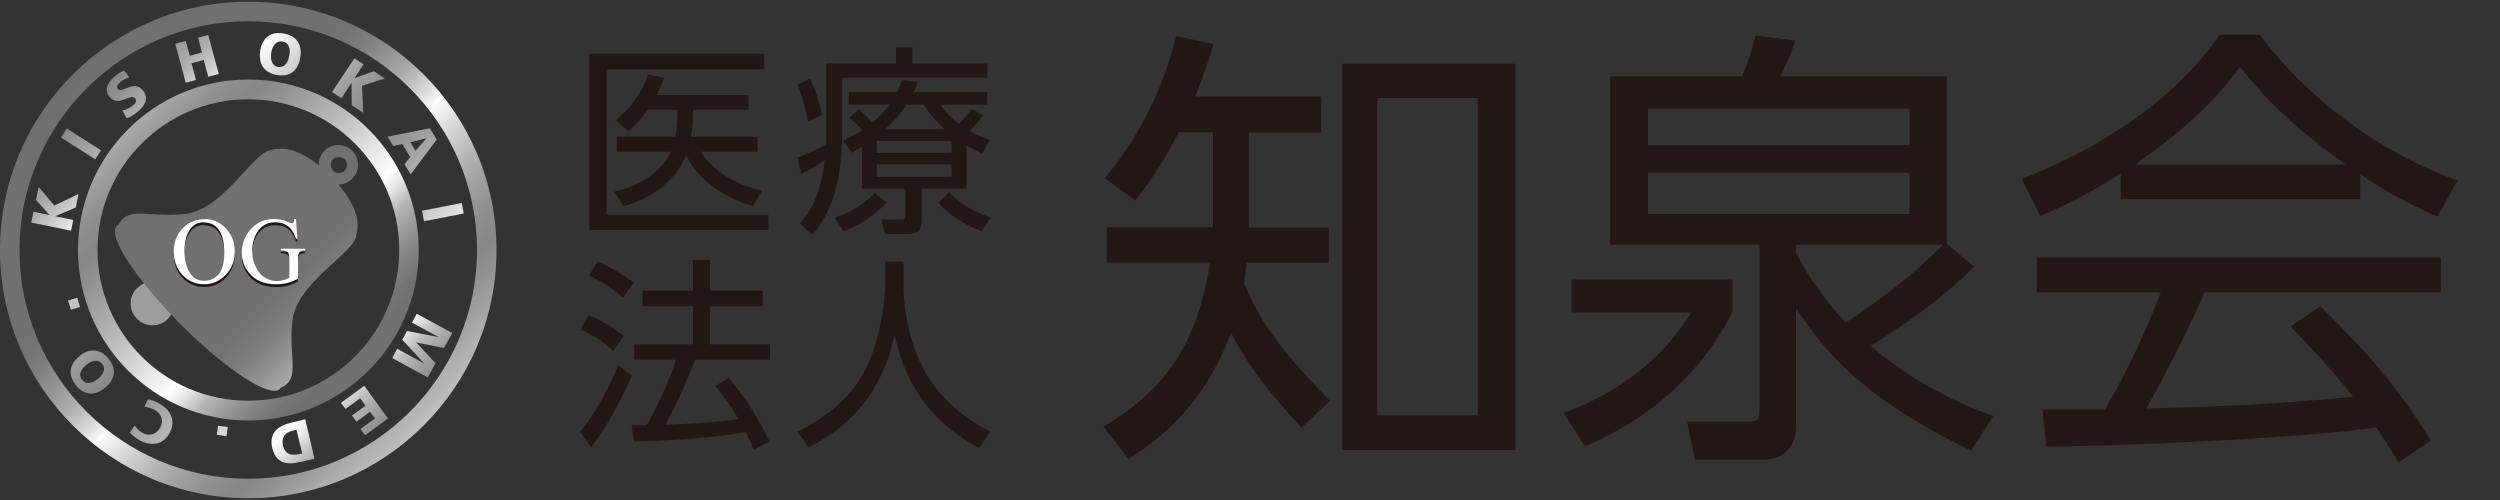
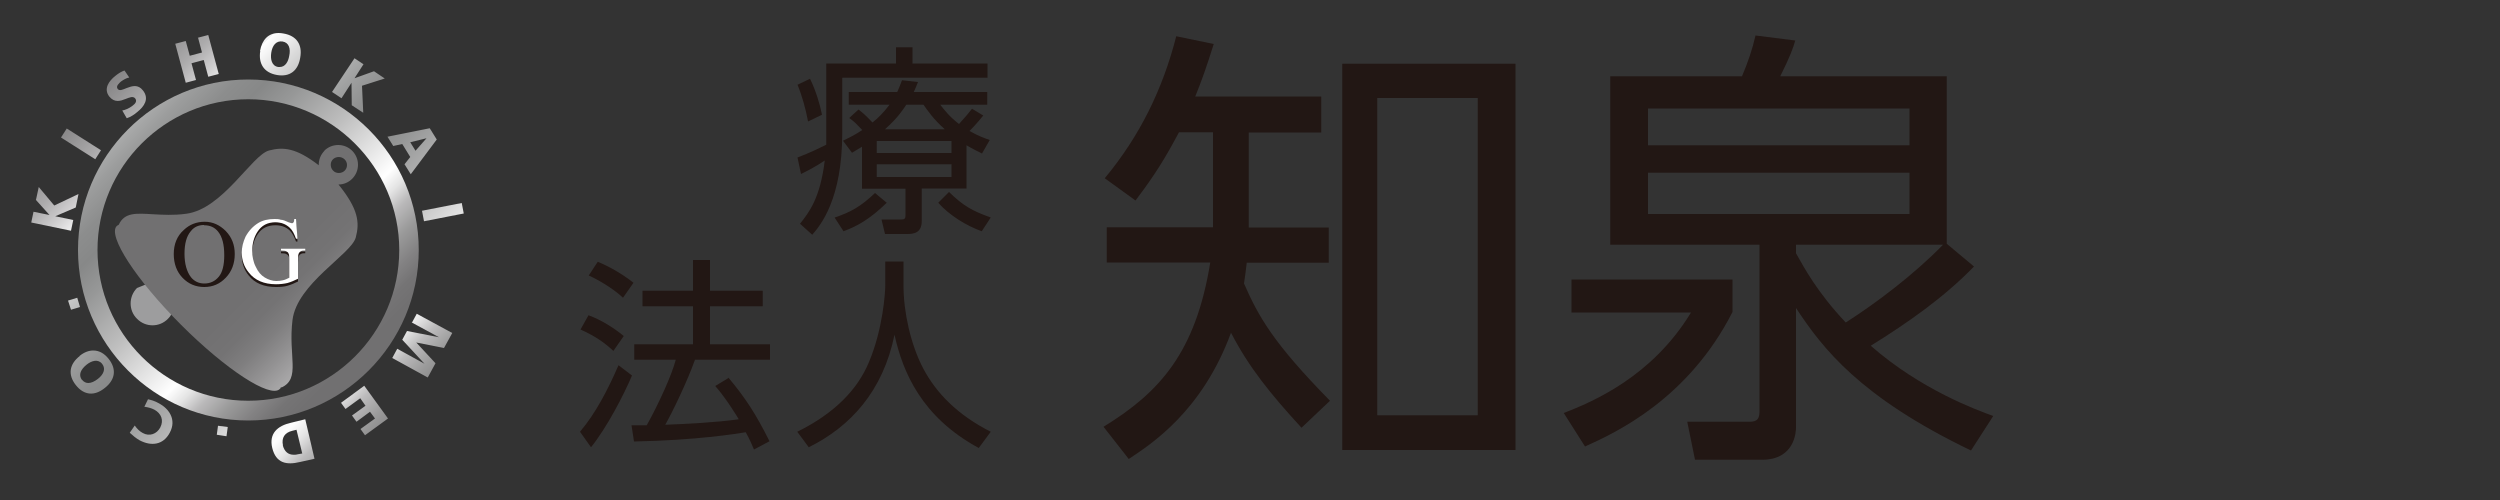
<svg xmlns="http://www.w3.org/2000/svg" xmlns:xlink="http://www.w3.org/1999/xlink" id="_レイヤー_1" viewBox="0 0 100 20">
  <rect x="0" y="0" width="100" height="20" fill="#333333" stroke="none" />
  <defs>
    <style>.cls-1{clip-path:url(#clippath-4);}.cls-2{fill:url(#linear-gradient-2);}.cls-3{fill:#fff;}.cls-4{fill:#221714;}.cls-5{fill:none;}.cls-6{fill:url(#linear-gradient-4);}.cls-7{fill:url(#radial-gradient);}.cls-8{fill:url(#linear-gradient-3);}.cls-9{clip-path:url(#clippath-1);}.cls-10{clip-path:url(#clippath-3);}.cls-11{clip-path:url(#clippath-2);}.cls-12{fill:url(#linear-gradient);}.cls-13{clip-path:url(#clippath);}</style>
    <clipPath id="clippath">
-       <path class="cls-5" d="M5.48,11.52c-.34.34-.34.9,0,1.23.34.35.9.35,1.24,0,.34-.34.34-.89,0-1.23-.17-.17-.39-.25-.62-.25s-.44.09-.61.25" />
+       <path class="cls-5" d="M5.48,11.52c-.34.34-.34.9,0,1.23.34.35.9.35,1.24,0,.34-.34.34-.89,0-1.23-.17-.17-.39-.25-.62-.25" />
    </clipPath>
    <radialGradient id="radial-gradient" cx="2624.43" cy="1506.7" fx="2624.43" fy="1506.7" r="1.72" gradientTransform="translate(-1327.64 -753.56) scale(.51)" gradientUnits="userSpaceOnUse">
      <stop offset="0" stop-color="#fff" />
      <stop offset="1" stop-color="#9d9d9e" />
    </radialGradient>
    <clipPath id="clippath-1">
      <path class="cls-5" d="M8.67,17.39l.39.06.05-.37-.39-.05-.05.37ZM11.32,17.82c-.07-.31.07-.52.38-.59l.16-.04.23.95-.17.03c-.06.02-.11.02-.17.02-.22,0-.37-.12-.44-.38M11.64,16.91c-.54.12-.89.43-.75,1.01.15.61.57.69,1.11.56l.58-.13-.37-1.58-.57.14ZM5.78,16.27c.13.02.27.05.4.12.27.15.38.42.23.71-.14.26-.43.37-.7.22-.13-.07-.23-.17-.32-.3l-.2.29c.12.11.25.22.39.3.47.25.95.19,1.21-.3.29-.54-.05-.97-.42-1.17-.19-.11-.33-.14-.45-.17l-.15.31ZM13.64,16.11l.18.25.59-.43.21.3-.54.39.18.25.54-.4.2.27-.58.42.18.25.92-.67-.95-1.31-.94.69ZM3.28,15.2c-.16-.21-.04-.43.18-.61.21-.17.47-.24.63-.03.16.21.03.44-.18.6-.13.1-.26.16-.38.16-.09,0-.18-.04-.25-.13M3.19,14.24c-.41.32-.49.74-.16,1.16.33.42.75.45,1.16.12.41-.32.49-.74.16-1.16-.18-.23-.39-.34-.62-.34-.18,0-.37.07-.55.22M16.47,12.9l1.09.59h0s-1.28-.25-1.28-.25l-.19.35.89.96h0s-1.09-.6-1.09-.6l-.2.37,1.42.78.31-.57-.77-.83h0s1.11.22,1.11.22l.33-.6-1.42-.77-.2.37ZM2.72,12.02l.12.37.36-.11-.11-.37-.36.11ZM16.88,8.43l.08.42,1.59-.31-.08-.42-1.59.31ZM1.43,7.99l.55.61h0s-.64-.13-.64-.13l-.09.43,1.59.33.09-.43-.72-.15h0s.82-.35.82-.35l.11-.54-.97.46-.62-.74-.11.51ZM2.44,5.5l1.37.87.23-.36-1.37-.87-.23.36ZM16.41,5.69l.65-.16h0s-.44.5-.44.5l-.21-.34ZM15.5,5.47l.23.37.36-.08.32.52-.23.29.25.4,1.04-1.39-.28-.45-1.7.34ZM4.62,3.03c-.26.2-.49.52-.25.83.21.26.45.18.65.1.16-.06.3-.13.39-.02.08.11,0,.21-.11.29-.14.11-.3.17-.41.19l.18.31c.15-.05.31-.15.42-.25.28-.22.49-.53.23-.86-.2-.26-.44-.18-.65-.1-.15.06-.29.13-.36.04-.09-.11.05-.23.13-.3.1-.07.21-.14.33-.16l-.19-.28c-.1.03-.24.11-.36.21M13.3,3.69l.36.24.4-.62h0s.01.9.01.9l.46.3-.05-1.08.91-.29-.43-.29-.78.28h0s.36-.56.36-.56l-.36-.24-.9,1.35ZM7.92,1.5l.16.6-.49.13-.16-.59-.42.11.42,1.56.41-.11-.18-.67.49-.13.18.67.42-.11-.42-1.56-.42.11ZM11.13,2.68c-.26-.04-.32-.31-.28-.57.04-.28.19-.49.45-.45.26.04.33.29.27.57-.04.24-.16.45-.38.45-.02,0-.04,0-.07,0M10.41,2.04c-.08.51.15.87.67.96.52.09.85-.18.93-.7.09-.51-.14-.87-.67-.96-.06-.01-.12-.02-.19-.02-.42,0-.67.27-.75.72" />
    </clipPath>
    <linearGradient id="linear-gradient" x1="-2684.75" y1="-356.88" x2="-2683.03" y2="-356.88" gradientTransform="translate(-4417.51 33290.28) rotate(90) scale(12.4)" gradientUnits="userSpaceOnUse">
      <stop offset="0" stop-color="#717071" />
      <stop offset=".05" stop-color="#747374" />
      <stop offset=".09" stop-color="#7f7e7f" />
      <stop offset=".13" stop-color="#929192" />
      <stop offset=".18" stop-color="#acabac" />
      <stop offset=".22" stop-color="#cecdce" />
      <stop offset=".26" stop-color="#f6f6f6" />
      <stop offset=".26" stop-color="#fff" />
      <stop offset=".31" stop-color="#dcdcdc" />
      <stop offset=".37" stop-color="#b7b8b8" />
      <stop offset=".43" stop-color="#9c9d9d" />
      <stop offset=".48" stop-color="#8c8d8d" />
      <stop offset=".52" stop-color="#878888" />
      <stop offset=".57" stop-color="#969797" />
      <stop offset=".67" stop-color="#bebebe" />
      <stop offset=".8" stop-color="#fefefe" />
      <stop offset=".8" stop-color="#fff" />
      <stop offset=".83" stop-color="#e4e4e4" />
      <stop offset=".86" stop-color="#bbbabb" />
      <stop offset=".9" stop-color="#9a9a9a" />
      <stop offset=".94" stop-color="#838283" />
      <stop offset=".97" stop-color="#757475" />
      <stop offset="1" stop-color="#717071" />
    </linearGradient>
    <clipPath id="clippath-2">
      <path class="cls-5" d="M13.32,6.82c-.06-.06-.09-.14-.09-.23s.03-.16.09-.22c.06-.06.15-.09.23-.09.18,0,.33.14.33.32s-.14.32-.33.32c-.08,0-.17-.03-.23-.1M12.98,6.03c-.15.15-.23.35-.23.56,0,0,0,0,0,.02-.91-.7-1.42-.74-1.99-.59-.68.18-1.85,2.34-3.31,2.53-.51.07-.95.04-1.33.02-.68-.04-1.14-.08-1.37.42h0s-.06.03-.08.05c-.38.38.77,2.15,2.57,3.95,1.8,1.8,3.57,2.95,3.95,2.57.03-.02.04-.05.05-.08l.02.02c.78-.36.26-1.25.44-2.7.18-1.46,2.35-2.63,2.53-3.3.16-.6.11-1.13-.69-2.12.43,0,.78-.36.78-.79s-.35-.79-.79-.79c-.21,0-.41.08-.56.23" />
    </clipPath>
    <linearGradient id="linear-gradient-2" x1="-2684.84" y1="-356.84" x2="-2683.13" y2="-356.84" gradientTransform="translate(-4414.28 33304.12) rotate(90) scale(12.4)" xlink:href="#linear-gradient" />
    <clipPath id="clippath-3">
-       <path class="cls-5" d="M.78,10C.78,4.96,4.89.85,9.93.85s9.15,4.1,9.15,9.15-4.11,9.15-9.15,9.15S.78,15.05.78,10M0,10c0,5.48,4.46,9.93,9.93,9.93s9.93-4.45,9.93-9.93S15.41.07,9.93.07,0,4.52,0,10" />
-     </clipPath>
+       </clipPath>
    <linearGradient id="linear-gradient-3" x1="-2684.79" y1="-356.87" x2="-2683.08" y2="-356.87" gradientTransform="translate(-4415.34 33297.23) rotate(90) scale(12.4)" xlink:href="#linear-gradient" />
    <clipPath id="clippath-4">
      <path class="cls-5" d="M3.9,10c0-3.33,2.71-6.03,6.03-6.03s6.04,2.71,6.04,6.03-2.71,6.03-6.04,6.03-6.03-2.7-6.03-6.03M3.12,10c0,3.76,3.06,6.82,6.81,6.82s6.82-3.06,6.82-6.82-3.06-6.82-6.82-6.82-6.81,3.06-6.81,6.82" />
    </clipPath>
    <linearGradient id="linear-gradient-4" x1="-2684.77" y1="-356.95" x2="-2683.05" y2="-356.95" gradientTransform="translate(-4416.2 33286.11) rotate(90) scale(12.4)" xlink:href="#linear-gradient" />
  </defs>
  <g class="cls-13">
    <rect class="cls-7" x="5.13" y="11.27" width="1.92" height="1.83" />
  </g>
  <g class="cls-9">
    <rect class="cls-12" x="-2.34" y="-2.26" width="24.47" height="24.47" transform="translate(-4.15 9.92) rotate(-45)" />
  </g>
  <g class="cls-11">
    <rect class="cls-2" x="2.18" y="3.71" width="14.32" height="14.32" transform="translate(-4.95 9.79) rotate(-45)" />
  </g>
  <g class="cls-10">
    <rect class="cls-8" x="-4.12" y="-4.05" width="28.09" height="28.09" transform="translate(-4.16 9.95) rotate(-45)" />
  </g>
  <g class="cls-1">
    <rect class="cls-6" x=".29" y=".36" width="19.28" height="19.28" transform="translate(-4.16 9.95) rotate(-45)" />
  </g>
  <path class="cls-4" d="M8.19,8.87c.32,0,.6.13.84.37.24.25.36.55.36.92,0,.38-.12.7-.36.95-.24.25-.52.37-.86.37s-.63-.12-.87-.37c-.23-.24-.35-.56-.35-.95s.13-.72.4-.96c.23-.22.51-.33.84-.33M8.16,9c-.22,0-.4.08-.53.25-.17.2-.25.5-.25.9s.09.72.26.94c.13.16.31.25.53.25.24,0,.43-.09.58-.27.15-.18.22-.47.22-.86,0-.43-.08-.74-.25-.95-.14-.17-.32-.25-.56-.25" />
  <path class="cls-4" d="M11.84,8.87l.06.79h-.06c-.07-.19-.15-.34-.25-.44-.15-.14-.34-.21-.57-.21-.32,0-.56.12-.72.37-.14.21-.21.47-.21.75,0,.24.04.45.14.65.09.19.21.34.36.43.15.09.31.14.46.14.1,0,.18-.01.27-.04.09-.02.17-.06.25-.1v-.72c0-.13,0-.21-.03-.25-.01-.03-.05-.06-.09-.08-.04-.02-.11-.03-.21-.03v-.07h.97v.07h-.05c-.09,0-.16.03-.2.1-.03.04-.04.14-.04.27v.76c-.14.07-.28.13-.42.17-.13.04-.29.05-.46.05-.48,0-.85-.15-1.09-.46-.19-.23-.28-.5-.28-.8,0-.22.06-.43.15-.63.13-.24.3-.42.51-.55.18-.11.4-.16.65-.16.09,0,.17.01.25.02.08.01.18.05.31.1.07.02.11.04.14.04.02,0,.05-.02.06-.03.02-.02.03-.07.03-.13h.07Z" />
-   <path class="cls-3" d="M8.19,8.76c.32,0,.6.12.84.37.24.25.36.55.36.92s-.12.7-.36.94c-.24.25-.52.38-.86.38s-.63-.12-.87-.37c-.23-.24-.35-.56-.35-.94s.13-.72.4-.97c.23-.22.51-.32.84-.32M8.16,8.89c-.22,0-.4.08-.53.25-.17.21-.25.51-.25.9s.09.72.26.94c.13.17.31.25.53.25.24,0,.43-.09.58-.27.15-.18.22-.47.22-.86,0-.42-.08-.75-.25-.95-.14-.17-.32-.25-.56-.25" />
  <path class="cls-3" d="M11.84,8.76l.06.79h-.06c-.07-.2-.15-.35-.25-.44-.15-.14-.34-.22-.57-.22-.32,0-.56.13-.72.38-.14.21-.21.47-.21.75,0,.24.04.46.14.65.09.2.21.34.36.43.15.09.31.14.46.14.1,0,.18-.01.27-.03.09-.02.17-.06.25-.1v-.72c0-.13,0-.21-.03-.25-.01-.04-.05-.07-.09-.09-.04-.02-.11-.03-.21-.03v-.07h.97v.07h-.05c-.09,0-.16.03-.2.1-.03.04-.04.13-.04.27v.76c-.14.07-.28.13-.42.17-.13.03-.29.05-.46.05-.48,0-.85-.16-1.09-.47-.19-.23-.28-.5-.28-.8,0-.22.06-.43.15-.63.13-.24.3-.42.51-.55.18-.11.4-.16.65-.16.09,0,.17,0,.25.03.08,0,.18.04.31.1.07.02.11.04.14.04.02,0,.05-.01.06-.04.02-.02.03-.06.03-.13h.07Z" />
-   <path class="cls-4" d="M30.57,2.15v.62h-6.31v5.82h6.48v.61h-7.17V2.15h7ZM30.3,5.47v.6h-2.26c.28.52,1.13,1.27,2.44,1.56l-.36.62c-1.82-.56-2.47-1.59-2.67-2.05-.53,1.23-1.57,1.75-2.49,2.06l-.39-.59c.4-.1,1.69-.41,2.26-1.6h-2.16v-.6h2.35c.04-.25.08-.5.08-1.08h-1.19c-.27.38-.46.58-.78.86l-.51-.44c.57-.46,1.05-1.05,1.3-1.83l.65.14c-.13.32-.19.46-.31.68h3.68v.59h-2.22c0,.47-.02.73-.08,1.08h2.64Z" />
  <path class="cls-4" d="M33.06,2.54h2.78v-.65h.66v.65h3v.57h-5.81v2.2c0,2.66-.87,3.7-1.2,4.08l-.49-.44c.36-.45.81-1.03.99-2.53-.4.27-.71.42-.95.54l-.14-.66c.56-.22.74-.31,1.15-.51,0-.13,0-.28,0-.51v-2.74ZM32.32,4.85c-.09-.48-.23-1-.42-1.46l.5-.24c.23.46.4,1.03.48,1.44l-.56.27ZM33.39,8.7c.65-.22,1.04-.44,1.61-.98l.47.39c-.69.67-1.19.94-1.73,1.14l-.35-.54ZM38.65,7.54h-1.78v1.3c0,.5-.35.52-.6.52h-.87l-.14-.58h.77c.16,0,.19-.03.19-.19v-1.04h-1.74v-1.68c-.17.1-.23.14-.4.24l-.36-.48c.28-.14.49-.24.77-.43-.27-.28-.29-.31-.52-.48l.37-.34c.26.19.48.44.56.52.25-.2.45-.41.68-.71h-1.63v-.51h1.94c.08-.18.12-.28.19-.47l.64.07c-.08.2-.11.28-.17.4h2.94v.51h-1.88c.16.2.36.47.75.77.23-.25.43-.49.52-.61l.45.27c-.25.32-.53.6-.55.62.36.2.58.28.81.36l-.31.54c-.22-.11-.37-.18-.62-.33v1.74ZM38.06,5.64h-2.99v.48h2.99v-.48ZM38.06,6.57h-2.99v.51h2.99v-.51ZM37.79,5.17c-.47-.42-.67-.73-.85-.98h-.69c-.1.15-.32.51-.85.98h2.38ZM37.96,7.68c.58.56.92.75,1.67,1.02l-.36.55c-.62-.22-1.31-.65-1.74-1.14l.43-.43Z" />
  <path class="cls-4" d="M23.2,17.27c.65-.77,1.13-1.72,1.54-2.66l.54.41c-.33.78-1.01,2.09-1.64,2.87l-.44-.62ZM24.54,14.04c-.39-.36-.73-.59-1.32-.86l.32-.57c.52.19,1.02.51,1.41.83l-.41.59ZM24.92,11.91c-.4-.38-1.03-.74-1.37-.89l.36-.55c.39.16.92.44,1.43.84l-.42.6ZM29.14,15.11c.69.82,1.11,1.48,1.64,2.54l-.62.33c-.1-.23-.17-.4-.33-.69-.38.06-1.95.32-4.47.37l-.1-.65h.61c.48-.86,1.01-2.03,1.16-2.62h-1.66v-.62h2.35v-1.52h-2.02v-.62h2.02v-1.23h.68v1.23h2.11v.62h-2.11v1.52h2.4v.62h-3c-.32.89-.9,2.09-1.19,2.6.77-.03,2.04-.09,2.94-.22,0,0-.48-.81-.94-1.33l.56-.34Z" />
  <path class="cls-4" d="M36.14,10.44v.98c0,1.07.29,2.37.79,3.32.52.98,1.36,1.85,2.7,2.53l-.48.65c-2.29-1.24-3.04-3.04-3.37-4.53-.46,2.26-1.77,3.68-3.43,4.5l-.46-.62c1.48-.73,2.41-1.68,2.87-2.79.56-1.33.65-2.79.65-3.05v-.97h.73Z" />
  <path class="cls-4" d="M52.85,3.87v1.43h-2.9v3.8h3.2v1.41h-3.28c-.05.43-.07.56-.11.83.58,1.32,1.16,2.37,3.44,4.69l-1.14,1.08c-1.23-1.34-2.1-2.41-2.82-3.8-1.16,3.15-3.19,4.45-4.09,5.05l-1.01-1.29c2.26-1.38,3.69-2.99,4.27-6.57h-4.14v-1.41h4.25v-3.8h-1.36c-.56,1.05-.96,1.7-1.74,2.73l-1.23-.89c1.41-1.7,2.32-3.57,2.86-5.68l1.5.31c-.31.98-.47,1.43-.74,2.1h5.03ZM60.62,18h-6.93V2.55h6.93v15.45ZM59.11,3.92h-4.02v12.69h4.02V3.92Z" />
  <path class="cls-4" d="M69.3,11.18v1.3c-1.77,3.47-4.63,4.81-5.9,5.38l-.85-1.34c1.16-.45,3.53-1.45,5.09-4.02h-4.78v-1.32h6.44ZM78.97,10.65c-1.21,1.25-2.66,2.26-4.14,3.18,2.01,1.76,4.24,2.57,4.9,2.81l-.89,1.38c-4.45-2.14-5.94-4.09-7-5.7v4.78c0,.16-.04,1.29-1.36,1.29h-2.68l-.31-1.52h2.44c.25,0,.45-.02.45-.4v-6.68h-5.97V3.05h5.27c.23-.54.42-1.09.54-1.63l1.59.2c-.07.27-.22.67-.6,1.43h6.66v6.7l1.09.91ZM65.92,4.34v1.47h10.46v-1.47h-10.46ZM65.92,6.91v1.65h10.46v-1.65h-10.46ZM71.84,10.13c.33.58.83,1.54,1.99,2.77,1.19-.76,2.71-1.9,3.89-3.11h-5.88v.34Z" />
-   <path class="cls-4" d="M94.4,7.96h-9.57v-1.01c-1.61,1-2.61,1.43-3.22,1.68l-.74-1.47c5.39-2.12,7.42-5.05,7.91-5.77h1.61c1.88,2.52,4.76,4.71,7.91,5.83l-.8,1.45c-.8-.36-1.81-.83-3.09-1.7v1ZM92.81,12.25c1.94,1.9,3.04,3.17,4.43,5.37l-1.3.87c-.29-.49-.51-.83-.89-1.39-3.02.43-10.41.76-13.19.76l-.16-1.48h2.5c1.14-1.96,1.83-3.64,2.23-4.69h-4.96v-1.39h16.16v1.39h-9.45c-.43,1-1.16,2.57-2.33,4.65.45-.02,2.48-.07,2.86-.09,2.21-.09,4.07-.25,5.41-.38-.18-.24-1.09-1.38-2.5-2.81l1.19-.81ZM93.83,6.58c-2.55-1.81-3.6-3.11-4.23-3.91-1.14,1.59-2.68,2.86-4.2,3.91h8.43Z" />
</svg>